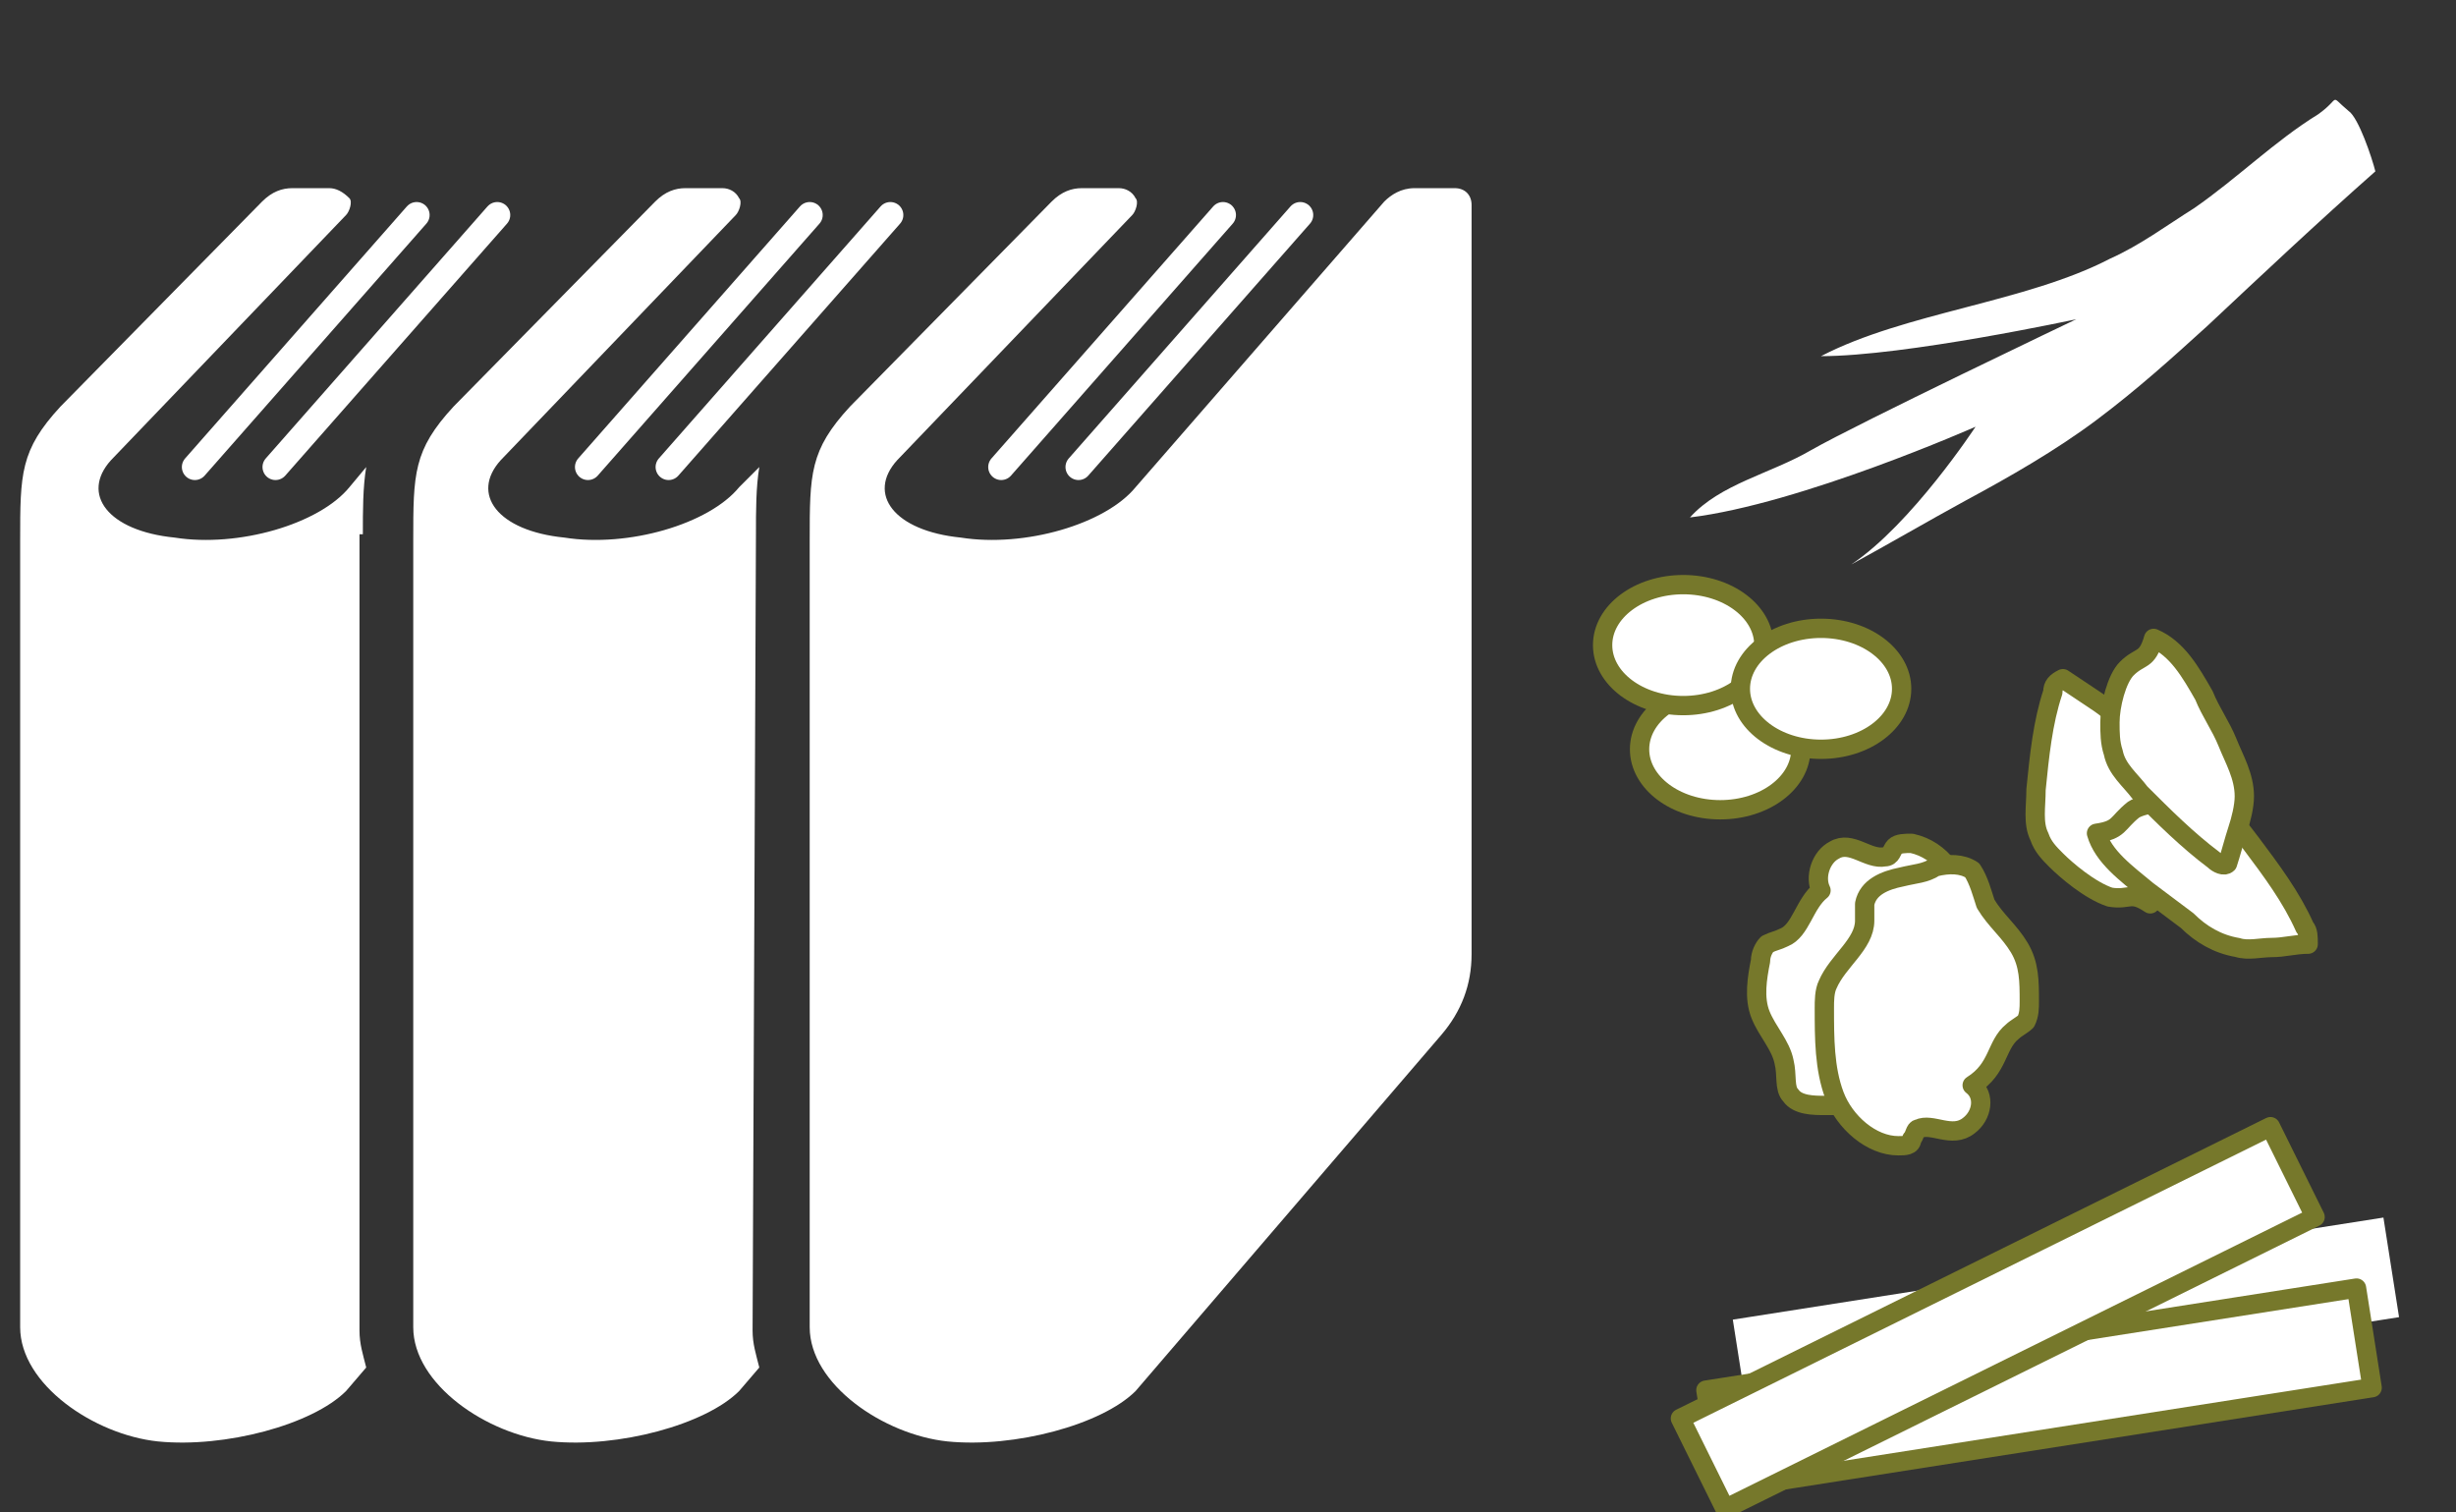
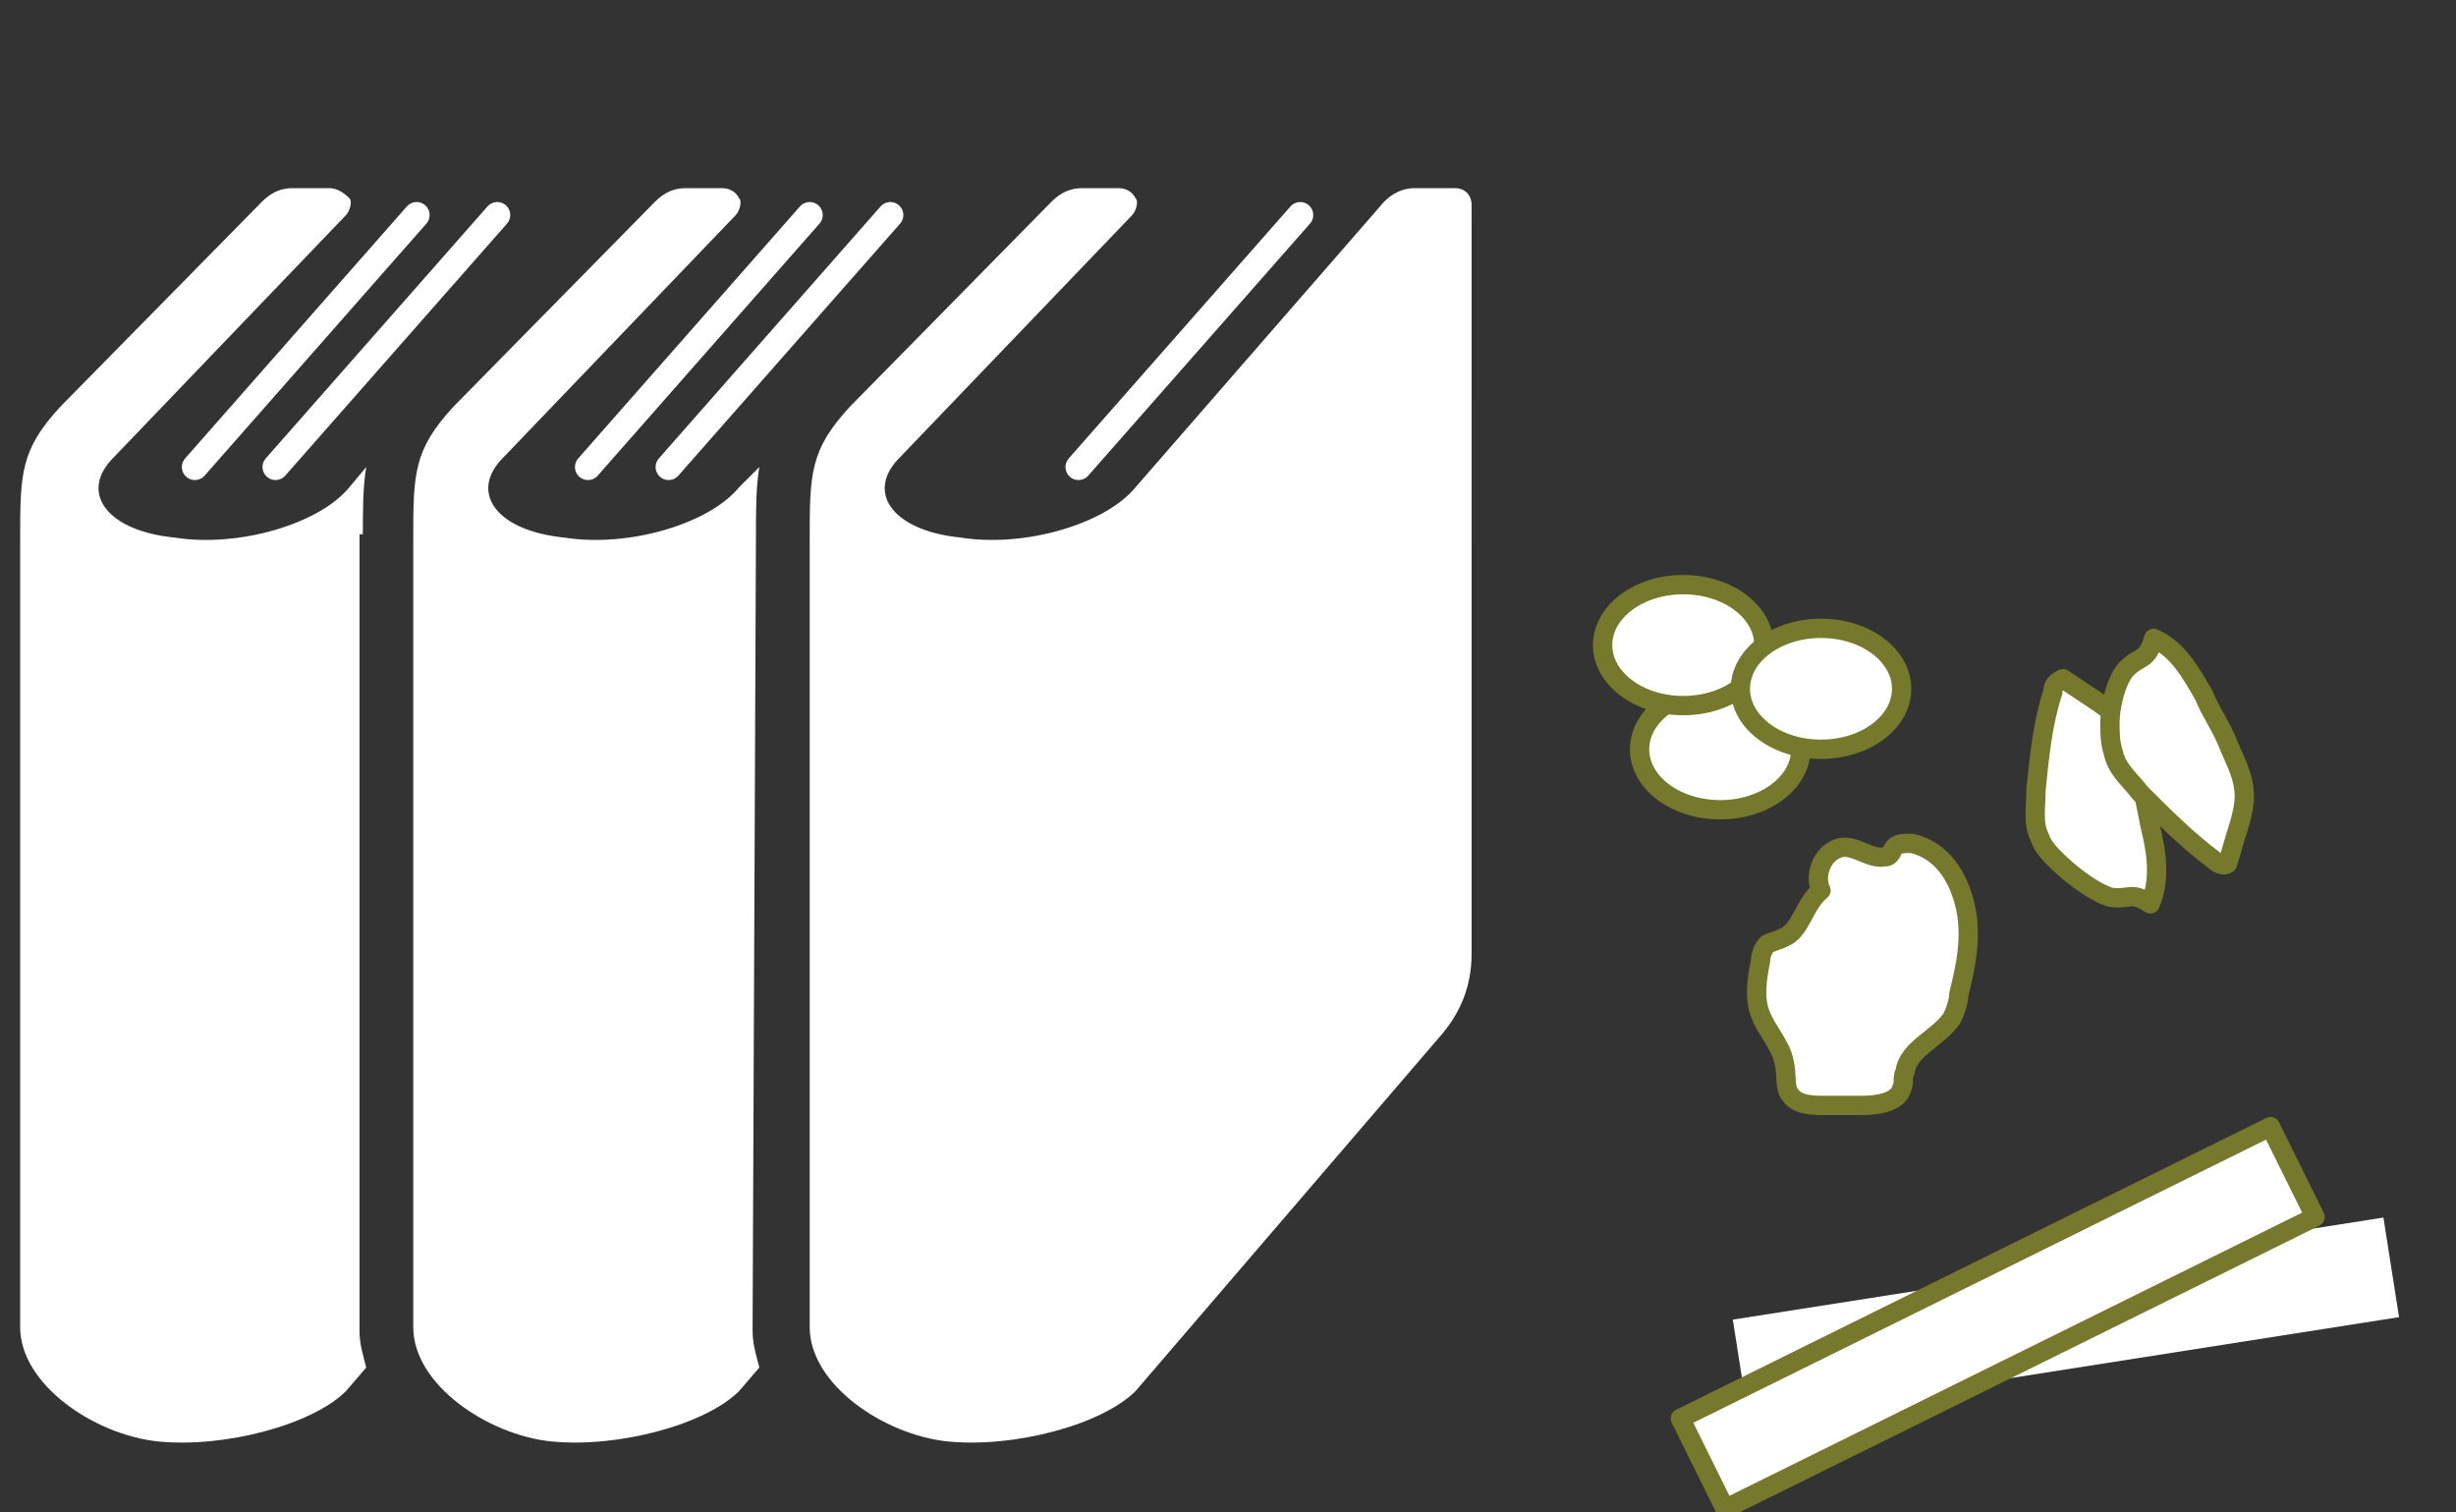
<svg xmlns="http://www.w3.org/2000/svg" version="1.1" id="_x32_" x="0px" y="0px" viewBox="0 0 73.1 45" style="enable-background:new 0 0 73.1 45;" xml:space="preserve">
  <rect x="0" y="0" width="73.1" height="45" fill="#333333" stroke="none" />
  <style type="text/css">
	.st0{fill:#FFFFFF;}
	.st1{fill:#FFFFFF;stroke:#76782B;stroke-width:0.575;stroke-linecap:round;stroke-linejoin:round;stroke-miterlimit:10;}
	.st2{fill:#FFFFFF;stroke:#76782B;stroke-width:0.575;stroke-linecap:round;stroke-linejoin:round;stroke-miterlimit:10;}
	.st3{fill:#FFFFFF;stroke:#76782B;stroke-width:0.575;stroke-linecap:round;stroke-linejoin:round;stroke-miterlimit:10;}
	.st4{fill:none;stroke:#FFFFFF;stroke-width:0.774;stroke-linecap:round;stroke-linejoin:round;stroke-miterlimit:10;}
	.st5{fill:none;}
</style>
  <rect x="51.7" y="37.7" transform="matrix(0.988 -0.155 0.155 0.988 -5.348 10.041)" class="st0" width="19.6" height="3" />
-   <rect x="50.9" y="39.8" transform="matrix(0.988 -0.155 0.155 0.988 -5.684 9.941)" class="st1" width="19.6" height="3" />
  <rect x="49.7" y="37.7" transform="matrix(0.896 -0.443 0.443 0.896 -11.217 30.453)" class="st2" width="19.6" height="3" />
  <ellipse class="st3" cx="51.2" cy="22.3" rx="2.4" ry="1.8" />
  <ellipse class="st3" cx="50.1" cy="19.2" rx="2.4" ry="1.8" />
  <ellipse class="st3" cx="54.2" cy="20.5" rx="2.4" ry="1.8" />
-   <path class="st0" d="M70.7,5.1c-1.7,1.5-3.4,3.1-5,4.6c-1.1,1-2.1,1.9-3.3,2.8c-1.2,0.9-2.6,1.7-3.9,2.4c-1.1,0.6-2.3,1.3-3.4,1.9  c1.8-1.2,3.7-4.1,3.7-4.1s-5.2,2.3-8.5,2.7c0.9-1,2.4-1.3,3.6-2c1.4-0.8,7.9-3.9,7.9-3.9s-5.1,1.1-7.6,1.1c2.5-1.3,6.1-1.6,8.6-2.9  c0.9-0.4,1.7-1,2.5-1.5c1.3-0.9,2.4-2,3.7-2.8c0.7-0.5,0.3-0.6,0.9-0.1C70.2,3.5,70.6,4.7,70.7,5.1z" />
  <path class="st3" d="M61.2,25.6c-0.2-0.2-0.4-0.4-0.5-0.7c-0.2-0.4-0.1-0.9-0.1-1.4c0.1-1,0.2-2,0.5-2.9c0-0.2,0.1-0.3,0.3-0.4  c0.3,0.2,0.6,0.4,0.9,0.6c0.3,0.2,0.6,0.4,0.8,0.7c0.4,0.4,0.5,1,0.6,1.6c0.1,0.5,0.2,1,0.3,1.5c0.2,0.8,0.3,1.6,0,2.3  c-0.6-0.4-0.6-0.1-1.2-0.2C62.2,26.5,61.5,25.9,61.2,25.6z" />
-   <path class="st3" d="M65.1,23.9c0.3,0,0.6,0.1,0.9,0.2c0.4,0.2,0.7,0.6,1,1c0.6,0.8,1.2,1.6,1.6,2.5c0.1,0.1,0.1,0.3,0.1,0.5  c-0.4,0-0.7,0.1-1.1,0.1c-0.3,0-0.7,0.1-1,0c-0.6-0.1-1.1-0.4-1.5-0.8c-0.4-0.3-0.8-0.6-1.2-0.9c-0.6-0.5-1.3-1-1.5-1.7  c0.7-0.1,0.6-0.3,1.1-0.7C63.8,23.9,64.7,23.8,65.1,23.9z" />
  <path class="st3" d="M62.8,21.5c0,0.3,0,0.6,0.1,0.9c0.1,0.5,0.5,0.8,0.8,1.2c0.7,0.7,1.4,1.4,2.2,2c0.1,0.1,0.3,0.2,0.4,0.1  c0.1-0.3,0.2-0.7,0.3-1c0.1-0.3,0.2-0.7,0.2-1c0-0.6-0.3-1.1-0.5-1.6s-0.5-0.9-0.7-1.4c-0.4-0.7-0.8-1.4-1.5-1.7  c-0.2,0.7-0.4,0.5-0.8,0.9C63,20.2,62.8,21,62.8,21.5z" />
  <path class="st3" d="M53.1,27.9c-0.2,0.1-0.3,0.1-0.5,0.2c-0.1,0.1-0.2,0.3-0.2,0.5c-0.1,0.5-0.2,1.1,0,1.6s0.6,0.9,0.7,1.4  c0.1,0.4,0,0.8,0.2,1c0.2,0.3,0.7,0.3,1,0.3c0.4,0,0.7,0,1.1,0c0.5,0,1.1-0.1,1.2-0.5c0.1-0.2,0-0.3,0.1-0.5c0.1-0.7,1-1,1.4-1.6  c0.1-0.2,0.2-0.5,0.2-0.7c0.2-0.8,0.4-1.7,0.2-2.6s-0.7-1.7-1.6-1.9c-0.2,0-0.4,0-0.5,0.1s-0.1,0.3-0.3,0.3c-0.5,0.1-1-0.5-1.5-0.2  c-0.4,0.2-0.6,0.8-0.4,1.2C53.7,26.9,53.6,27.7,53.1,27.9z" />
-   <path class="st3" d="M59.9,30.7c0.1-0.1,0.3-0.2,0.4-0.3c0.1-0.2,0.1-0.4,0.1-0.6c0-0.6,0-1.1-0.3-1.6s-0.7-0.8-1-1.3  c-0.1-0.3-0.2-0.7-0.4-1c-0.3-0.2-0.7-0.2-1.1-0.1c-0.3,0.2-0.6,0.2-1,0.3c-0.5,0.1-1,0.3-1.1,0.8c0,0.2,0,0.3,0,0.5  c0,0.7-0.8,1.2-1.1,1.9c-0.1,0.2-0.1,0.5-0.1,0.7c0,0.9,0,1.8,0.3,2.6s1.1,1.5,1.9,1.5c0.2,0,0.4,0,0.4-0.2c0.1-0.1,0.1-0.3,0.2-0.3  c0.4-0.2,1,0.3,1.5-0.1c0.4-0.3,0.5-0.9,0.1-1.2C59.5,31.8,59.4,31.1,59.9,30.7z" />
  <g>
    <g>
      <path class="st0" d="M22.5,15.9c0-0.7,0-1.4,0.1-2L22,14.5c-0.9,1.1-3.3,1.8-5.2,1.5c-2-0.2-2.8-1.3-1.9-2.3l7-7.3    C22,6.3,22.1,6,22,5.9c-0.1-0.2-0.3-0.3-0.5-0.3h-1.1c-0.3,0-0.6,0.1-0.9,0.4l-6,6.1c-1.2,1.3-1.2,2-1.2,4c0,1.4,0,23.4,0,23.4    c0,1.7,2.2,3.2,4.1,3.4c2,0.2,4.6-0.5,5.6-1.5l0.6-0.7c-0.1-0.4-0.2-0.7-0.2-1.1L22.5,15.9L22.5,15.9z" />
      <path class="st0" d="M10.8,15.9c0-0.7,0-1.4,0.1-2l-0.5,0.6c-0.9,1.1-3.3,1.8-5.2,1.5c-2-0.2-2.8-1.3-1.9-2.3l7-7.3    c0.1-0.1,0.2-0.4,0.1-0.5C10.2,5.7,10,5.6,9.8,5.6H8.7C8.4,5.6,8.1,5.7,7.8,6l-6,6.1c-1.2,1.3-1.2,2-1.2,4c0,1.4,0,23.4,0,23.4    c0,1.7,2.2,3.2,4.1,3.4c2,0.2,4.6-0.5,5.6-1.5l0.6-0.7c-0.1-0.4-0.2-0.7-0.2-1.1V15.9H10.8z" />
      <path class="st0" d="M43.3,5.6h-1.2c-0.4,0-0.7,0.2-0.9,0.4l-7.4,8.5c-0.9,1.1-3.3,1.8-5.2,1.5c-2-0.2-2.8-1.3-1.9-2.3l7-7.3    c0.1-0.1,0.2-0.4,0.1-0.5c-0.1-0.2-0.3-0.3-0.5-0.3h-1.1c-0.3,0-0.6,0.1-0.9,0.4l-6,6.1c-1.2,1.3-1.2,2-1.2,4c0,1.4,0,23.4,0,23.4    c0,1.7,2.2,3.2,4.1,3.4c2,0.2,4.6-0.5,5.6-1.5l9.1-10.6c0.6-0.7,0.9-1.5,0.9-2.4V6.1C43.8,5.8,43.6,5.6,43.3,5.6z" />
    </g>
    <line class="st4" x1="38.7" y1="6.4" x2="32.1" y2="13.9" />
-     <line class="st4" x1="36.4" y1="6.4" x2="29.8" y2="13.9" />
    <line class="st4" x1="26.5" y1="6.4" x2="19.9" y2="13.9" />
    <line class="st4" x1="24.1" y1="6.4" x2="17.5" y2="13.9" />
    <line class="st4" x1="14.8" y1="6.4" x2="8.2" y2="13.9" />
    <line class="st4" x1="12.4" y1="6.4" x2="5.8" y2="13.9" />
  </g>
  <rect class="st5" width="73.1" height="51" />
</svg>